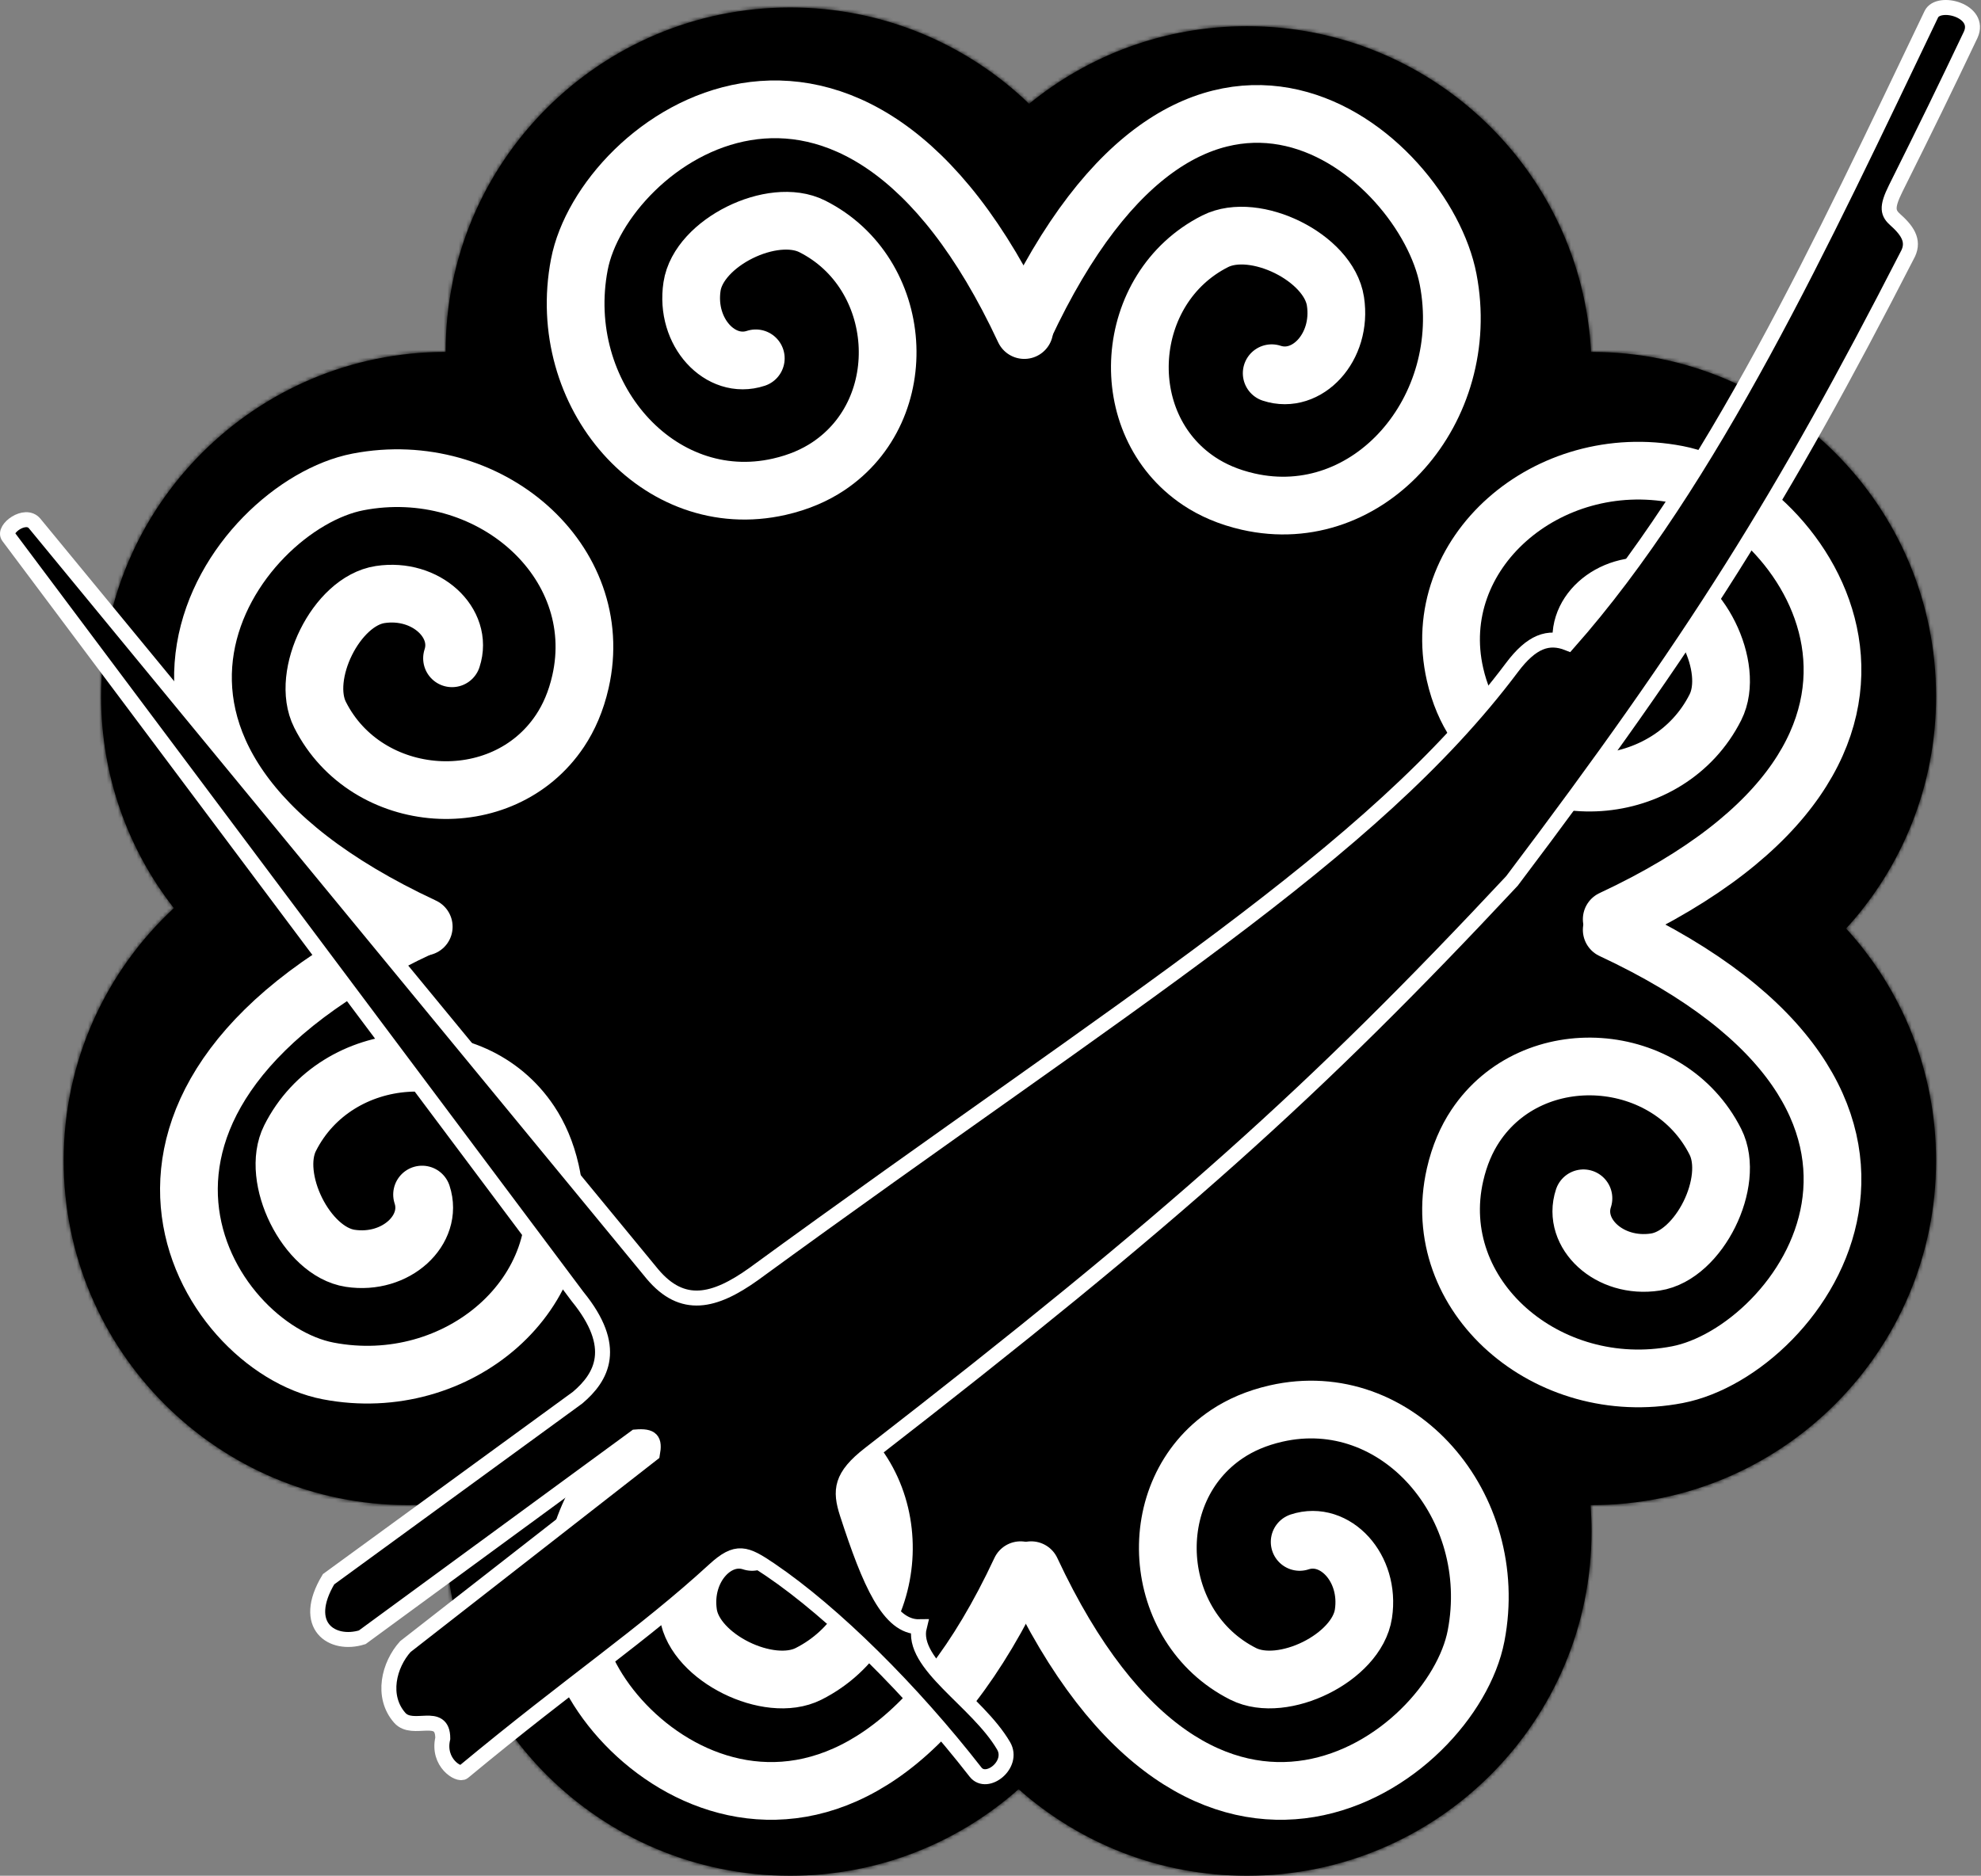
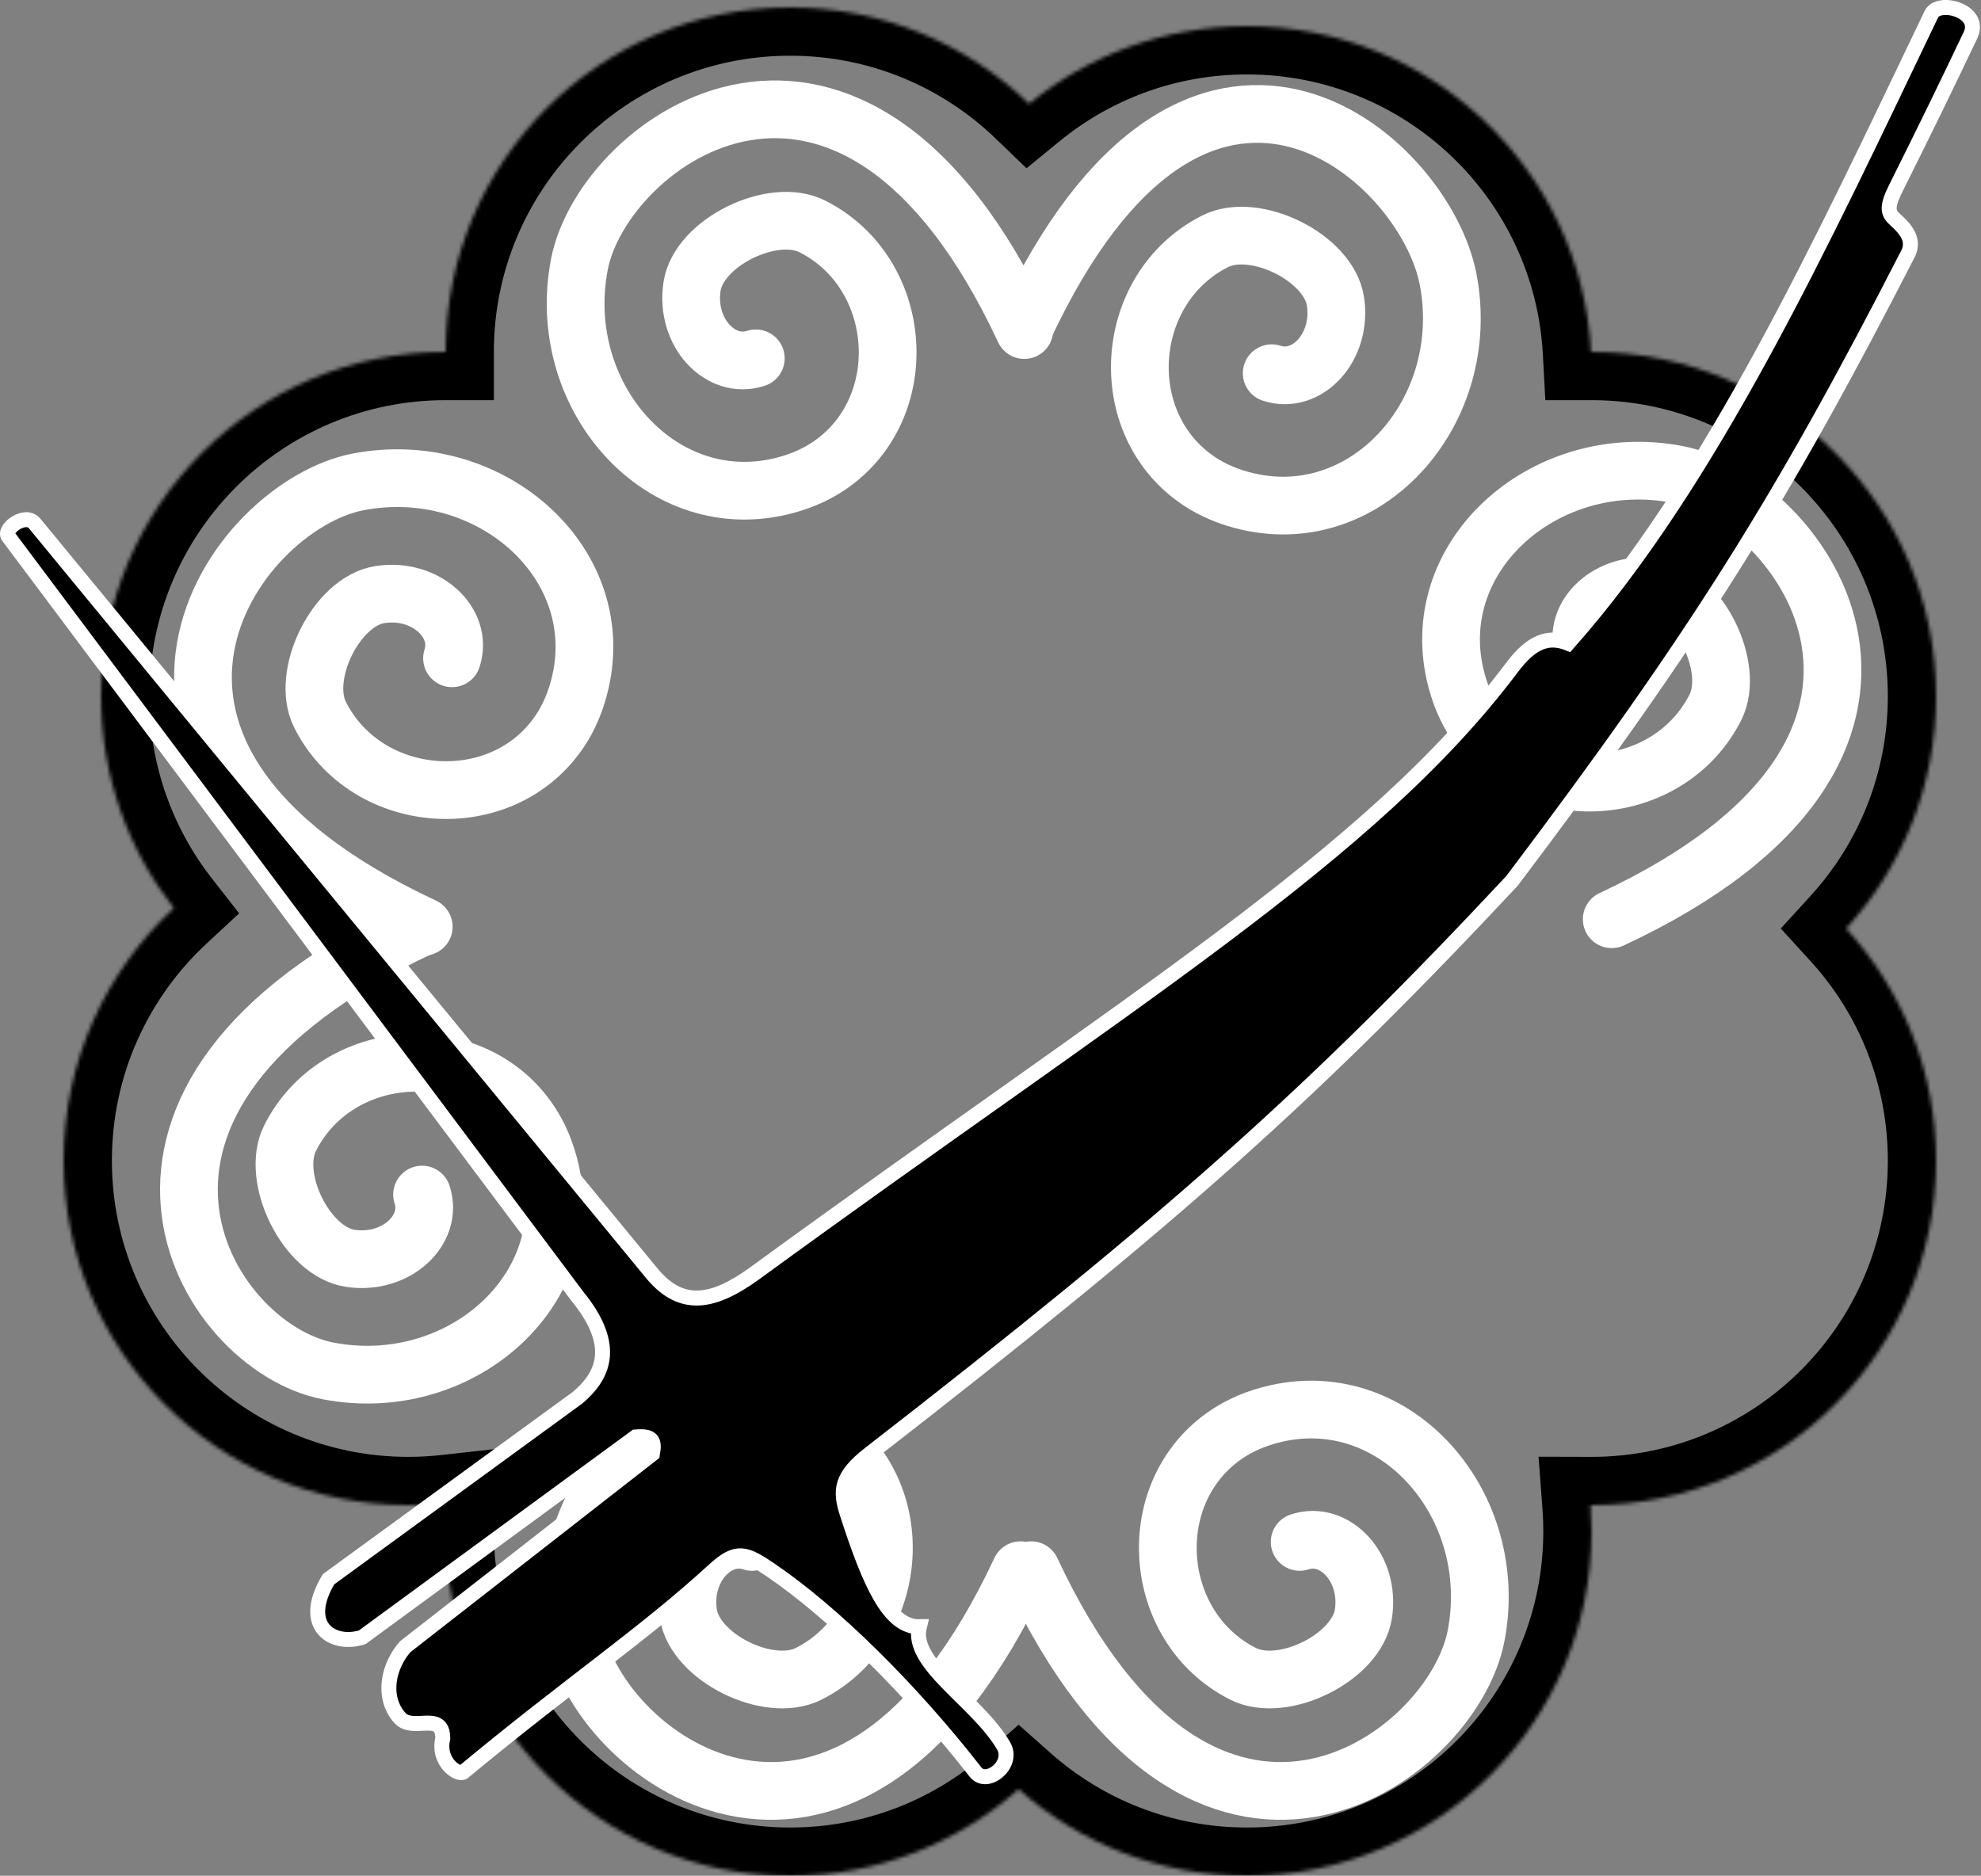
<svg xmlns="http://www.w3.org/2000/svg" width="529" height="501" viewBox="0 0 529 501" fill="none">
  <rect x="0" y="0" width="529" height="501" fill="#808080" stroke="none" />
  <mask id="path-1-inside-1_1234_975" fill="white">
    <path fill-rule="evenodd" clip-rule="evenodd" d="M492.971 248C507.897 231.646 517 209.886 517 186C517 135.19 475.81 94 425 94L424.866 94C422.27 45.515 382.133 7 333 7C310.927 7 290.67 14.773 274.816 27.732C258.274 11.798 235.781 2 211 2C160.19 2 119 43.19 119 94C68.19 94 27 135.19 27 186C27 207.323 34.254 226.952 46.43 242.554C28.328 259.355 17 283.355 17 310C17 360.81 58.19 402 109 402C112.484 402 115.923 401.806 119.307 401.429C119.104 403.926 119 406.451 119 409C119 459.81 160.19 501 211 501C234.402 501 255.764 492.262 272 477.871C288.236 492.262 309.598 501 333 501C383.81 501 425 459.81 425 409C425 406.645 424.911 404.31 424.738 402C424.825 402 424.913 402 425 402C475.81 402 517 360.81 517 310C517 286.114 507.897 264.354 492.971 248Z" />
  </mask>
-   <path fill-rule="evenodd" clip-rule="evenodd" d="M492.971 248C507.897 231.646 517 209.886 517 186C517 135.19 475.81 94 425 94L424.866 94C422.27 45.515 382.133 7 333 7C310.927 7 290.67 14.773 274.816 27.732C258.274 11.798 235.781 2 211 2C160.19 2 119 43.19 119 94C68.19 94 27 135.19 27 186C27 207.323 34.254 226.952 46.43 242.554C28.328 259.355 17 283.355 17 310C17 360.81 58.19 402 109 402C112.484 402 115.923 401.806 119.307 401.429C119.104 403.926 119 406.451 119 409C119 459.81 160.19 501 211 501C234.402 501 255.764 492.262 272 477.871C288.236 492.262 309.598 501 333 501C383.81 501 425 459.81 425 409C425 406.645 424.911 404.31 424.738 402C424.825 402 424.913 402 425 402C475.81 402 517 360.81 517 310C517 286.114 507.897 264.354 492.971 248Z" fill="black" />
  <path d="M492.971 248L483.458 239.317L475.534 248L483.458 256.683L492.971 248ZM425 94L425 81.12L424.99 81.12L425 94ZM424.866 94L412.005 94.689L412.658 106.889L424.876 106.88L424.866 94ZM274.816 27.732L265.881 37.008L274.115 44.94L282.968 37.704L274.816 27.732ZM119 94V106.88H131.88V94H119ZM46.43 242.554L55.192 251.994L63.858 243.951L56.584 234.629L46.43 242.554ZM119.307 401.429L132.145 402.475L133.413 386.897L117.88 388.628L119.307 401.429ZM272 477.871L280.543 468.232L272 460.659L263.457 468.232L272 477.871ZM424.738 402L424.774 389.12L410.849 389.081L411.894 402.966L424.738 402ZM502.485 256.683C519.492 238.049 529.88 213.223 529.88 186H504.12C504.12 206.549 496.303 225.243 483.458 239.317L502.485 256.683ZM529.88 186C529.88 128.076 482.924 81.12 425 81.12V106.88C468.697 106.88 504.12 142.303 504.12 186H529.88ZM424.99 81.12L424.857 81.12L424.876 106.88L425.01 106.88L424.99 81.12ZM437.728 93.311C434.767 38.027 389.015 -5.88 333 -5.88V19.88C375.25 19.88 409.772 53.003 412.005 94.689L437.728 93.311ZM333 -5.88C307.849 -5.88 284.735 2.989 266.665 17.759L282.968 37.704C296.605 26.557 314.006 19.88 333 19.88V-5.88ZM283.752 18.455C264.906 0.303 239.246 -10.88 211 -10.88V14.88C232.317 14.88 251.643 23.293 265.881 37.008L283.752 18.455ZM211 -10.88C153.076 -10.88 106.12 36.076 106.12 94H131.88C131.88 50.303 167.303 14.88 211 14.88V-10.88ZM119 81.12C61.076 81.12 14.12 128.076 14.12 186H39.88C39.88 142.303 75.303 106.88 119 106.88V81.12ZM14.12 186C14.12 210.295 22.397 232.693 36.276 250.478L56.584 234.629C46.112 221.211 39.88 204.352 39.88 186H14.12ZM37.668 233.113C17.05 252.249 4.12 279.625 4.12 310H29.88C29.88 287.085 39.605 266.46 55.192 251.994L37.668 233.113ZM4.12 310C4.12 367.924 51.076 414.88 109 414.88V389.12C65.303 389.12 29.88 353.697 29.88 310H4.12ZM109 414.88C112.962 414.88 116.878 414.66 120.734 414.23L117.88 388.628C114.969 388.953 112.007 389.12 109 389.12V414.88ZM106.47 400.383C106.238 403.228 106.12 406.101 106.12 409H131.88C131.88 406.8 131.969 404.624 132.145 402.475L106.47 400.383ZM106.12 409C106.12 466.924 153.076 513.88 211 513.88V488.12C167.303 488.12 131.88 452.697 131.88 409H106.12ZM211 513.88C237.67 513.88 262.042 503.908 280.543 487.51L263.457 468.232C249.485 480.616 231.135 488.12 211 488.12V513.88ZM263.457 487.51C281.958 503.908 306.33 513.88 333 513.88V488.12C312.865 488.12 294.515 480.616 280.543 468.232L263.457 487.51ZM333 513.88C390.924 513.88 437.88 466.924 437.88 409H412.12C412.12 452.697 376.697 488.12 333 488.12V513.88ZM437.88 409C437.88 406.322 437.779 403.665 437.581 401.033L411.894 402.966C412.044 404.955 412.12 406.968 412.12 409H437.88ZM425 389.12C424.924 389.12 424.849 389.12 424.774 389.12L424.702 414.88C424.801 414.88 424.901 414.88 425 414.88V389.12ZM504.12 310C504.12 353.697 468.697 389.12 425 389.12V414.88C482.924 414.88 529.88 367.924 529.88 310H504.12ZM483.458 256.683C496.303 270.757 504.12 289.451 504.12 310H529.88C529.88 282.777 519.492 257.951 502.485 239.317L483.458 256.683Z" fill="black" mask="url(#path-1-inside-1_1234_975)" />
  <path d="M273.525 88.155C227.285 -10.877 161.075 37.535 154.714 70.63C148.04 105.359 175.779 137.361 208.11 130.001C213.352 128.807 217.657 126.901 221.191 124.544C244.203 109.2 241.608 72.907 216.906 60.466V60.466C206.308 55.128 186.581 64.786 184.799 76.518C182.933 88.798 192.443 98.814 201.824 95.708" stroke="white" stroke-width="15.416" stroke-linecap="round" />
  <path d="M273.5 87.5C319.74 -11.532 380.34 41.51 386.701 74.605C393.375 109.333 365.636 141.336 333.305 133.975C328.064 132.782 323.759 130.875 320.224 128.519C297.212 113.175 299.807 76.882 324.509 64.441V64.441C335.107 59.103 354.834 68.761 356.616 80.492C358.482 92.773 348.973 102.788 339.591 99.683" stroke="white" stroke-width="15.416" stroke-linecap="round" />
  <path d="M272.525 419.391C226.285 518.423 160.075 470.011 153.714 436.915C147.04 402.187 174.779 370.184 207.11 377.545C212.352 378.739 216.657 380.645 220.191 383.002C243.203 398.346 240.608 434.638 215.906 447.08V447.08C205.308 452.418 185.581 442.76 183.799 431.028C181.933 418.748 191.443 408.732 200.824 411.838" stroke="white" stroke-width="15.416" stroke-linecap="round" />
  <path d="M275.358 419.391C321.598 518.423 387.809 470.011 394.169 436.915C400.843 402.187 373.104 370.184 340.774 377.545C335.532 378.739 331.227 380.645 327.692 383.002C304.681 398.346 307.276 434.638 331.977 447.08V447.08C342.575 452.418 362.303 442.76 364.085 431.028C365.95 418.748 356.441 408.732 347.059 411.838" stroke="white" stroke-width="15.416" stroke-linecap="round" />
  <path d="M112.708 247.5C13.676 293.74 54.535 359.809 87.63 366.169C122.358 372.843 154.361 345.104 147 312.774C145.807 307.532 143.9 303.227 141.544 299.692C126.2 276.681 89.907 279.276 77.466 303.978V303.978C72.128 314.575 81.786 334.303 93.517 336.085C105.798 337.95 115.813 328.441 112.708 319.059" stroke="white" stroke-width="15.416" stroke-linecap="round" />
  <path d="M113.155 247.526C14.123 201.286 62.535 135.075 95.63 128.715C130.358 122.041 162.361 149.78 155 182.11C153.807 187.352 151.9 191.657 149.544 195.192C134.2 218.203 97.907 215.608 85.466 190.907V190.907C80.128 180.309 89.786 160.581 101.517 158.799C113.798 156.934 123.813 166.443 120.708 175.825" stroke="white" stroke-width="15.416" stroke-linecap="round" />
-   <path d="M430.391 248.358C529.423 294.598 481.011 360.809 447.916 367.169C413.188 373.843 381.185 346.104 388.546 313.774C389.739 308.532 391.646 304.227 394.002 300.692C409.346 277.681 445.639 280.275 458.08 304.977V304.977C463.418 315.575 453.76 335.303 442.029 337.085C429.748 338.95 419.733 329.441 422.838 320.059" stroke="white" stroke-width="15.416" stroke-linecap="round" />
  <path d="M430.391 245.525C529.423 199.285 481.011 133.075 447.916 126.714C413.187 120.04 381.185 147.779 388.546 180.11C389.739 185.352 391.645 189.657 394.002 193.191C409.346 216.203 445.639 213.608 458.08 188.906V188.906C463.418 178.308 453.76 158.581 442.029 156.799C429.748 154.933 419.733 164.443 422.838 173.824" stroke="white" stroke-width="15.416" stroke-linecap="round" />
  <path d="M2.237 143.306L154.237 346.306C165.237 359.806 160.737 367.806 154.237 373.306L87.737 421.806C80.237 434.306 88.737 439.806 96.737 437.306L169.737 383.806C174.071 383.449 174.904 384.568 174.237 388.306L108.237 439.806C103.852 444.69 101.737 453.092 106.737 458.806C110.237 462.806 118.237 456.806 118.237 464.306C116.737 470.806 122.532 474.306 123.737 473.306C152.824 449.178 171.737 436.723 190.737 419.306C196.737 413.806 199.111 414.806 205.737 419.306C222.694 430.822 243.483 451.455 260.5 473.306C263.5 477.158 270.917 471.306 268 466.306C261 454.306 243 444.5 245.5 434.5C237.387 434.657 232.237 422.806 226.237 404.306C224.213 398.065 224.504 394.306 232.237 388.306C313.671 325.126 351.05 291.667 403.737 235.306C452.76 170.372 475.873 133.359 509.237 68.306C511.237 64.806 509.822 61.993 506.237 58.806C504.167 56.965 503.632 55.535 506.237 50.306C514.664 33.392 519.065 24.375 526.237 9.306C529.237 2.806 517.655 -0.194 515.737 3.806C486.737 64.306 457.237 128.306 418.737 171.806C413.49 169.723 408.987 171.306 403.737 178.306C366.237 228.306 302.15 266.665 201.237 340.306C190.737 347.806 182.237 349.806 174.237 340.306L9.237 139.806C6.737 136.806 0.737 141.306 2.237 143.306Z" fill="black" stroke="white" stroke-width="4" />
</svg>